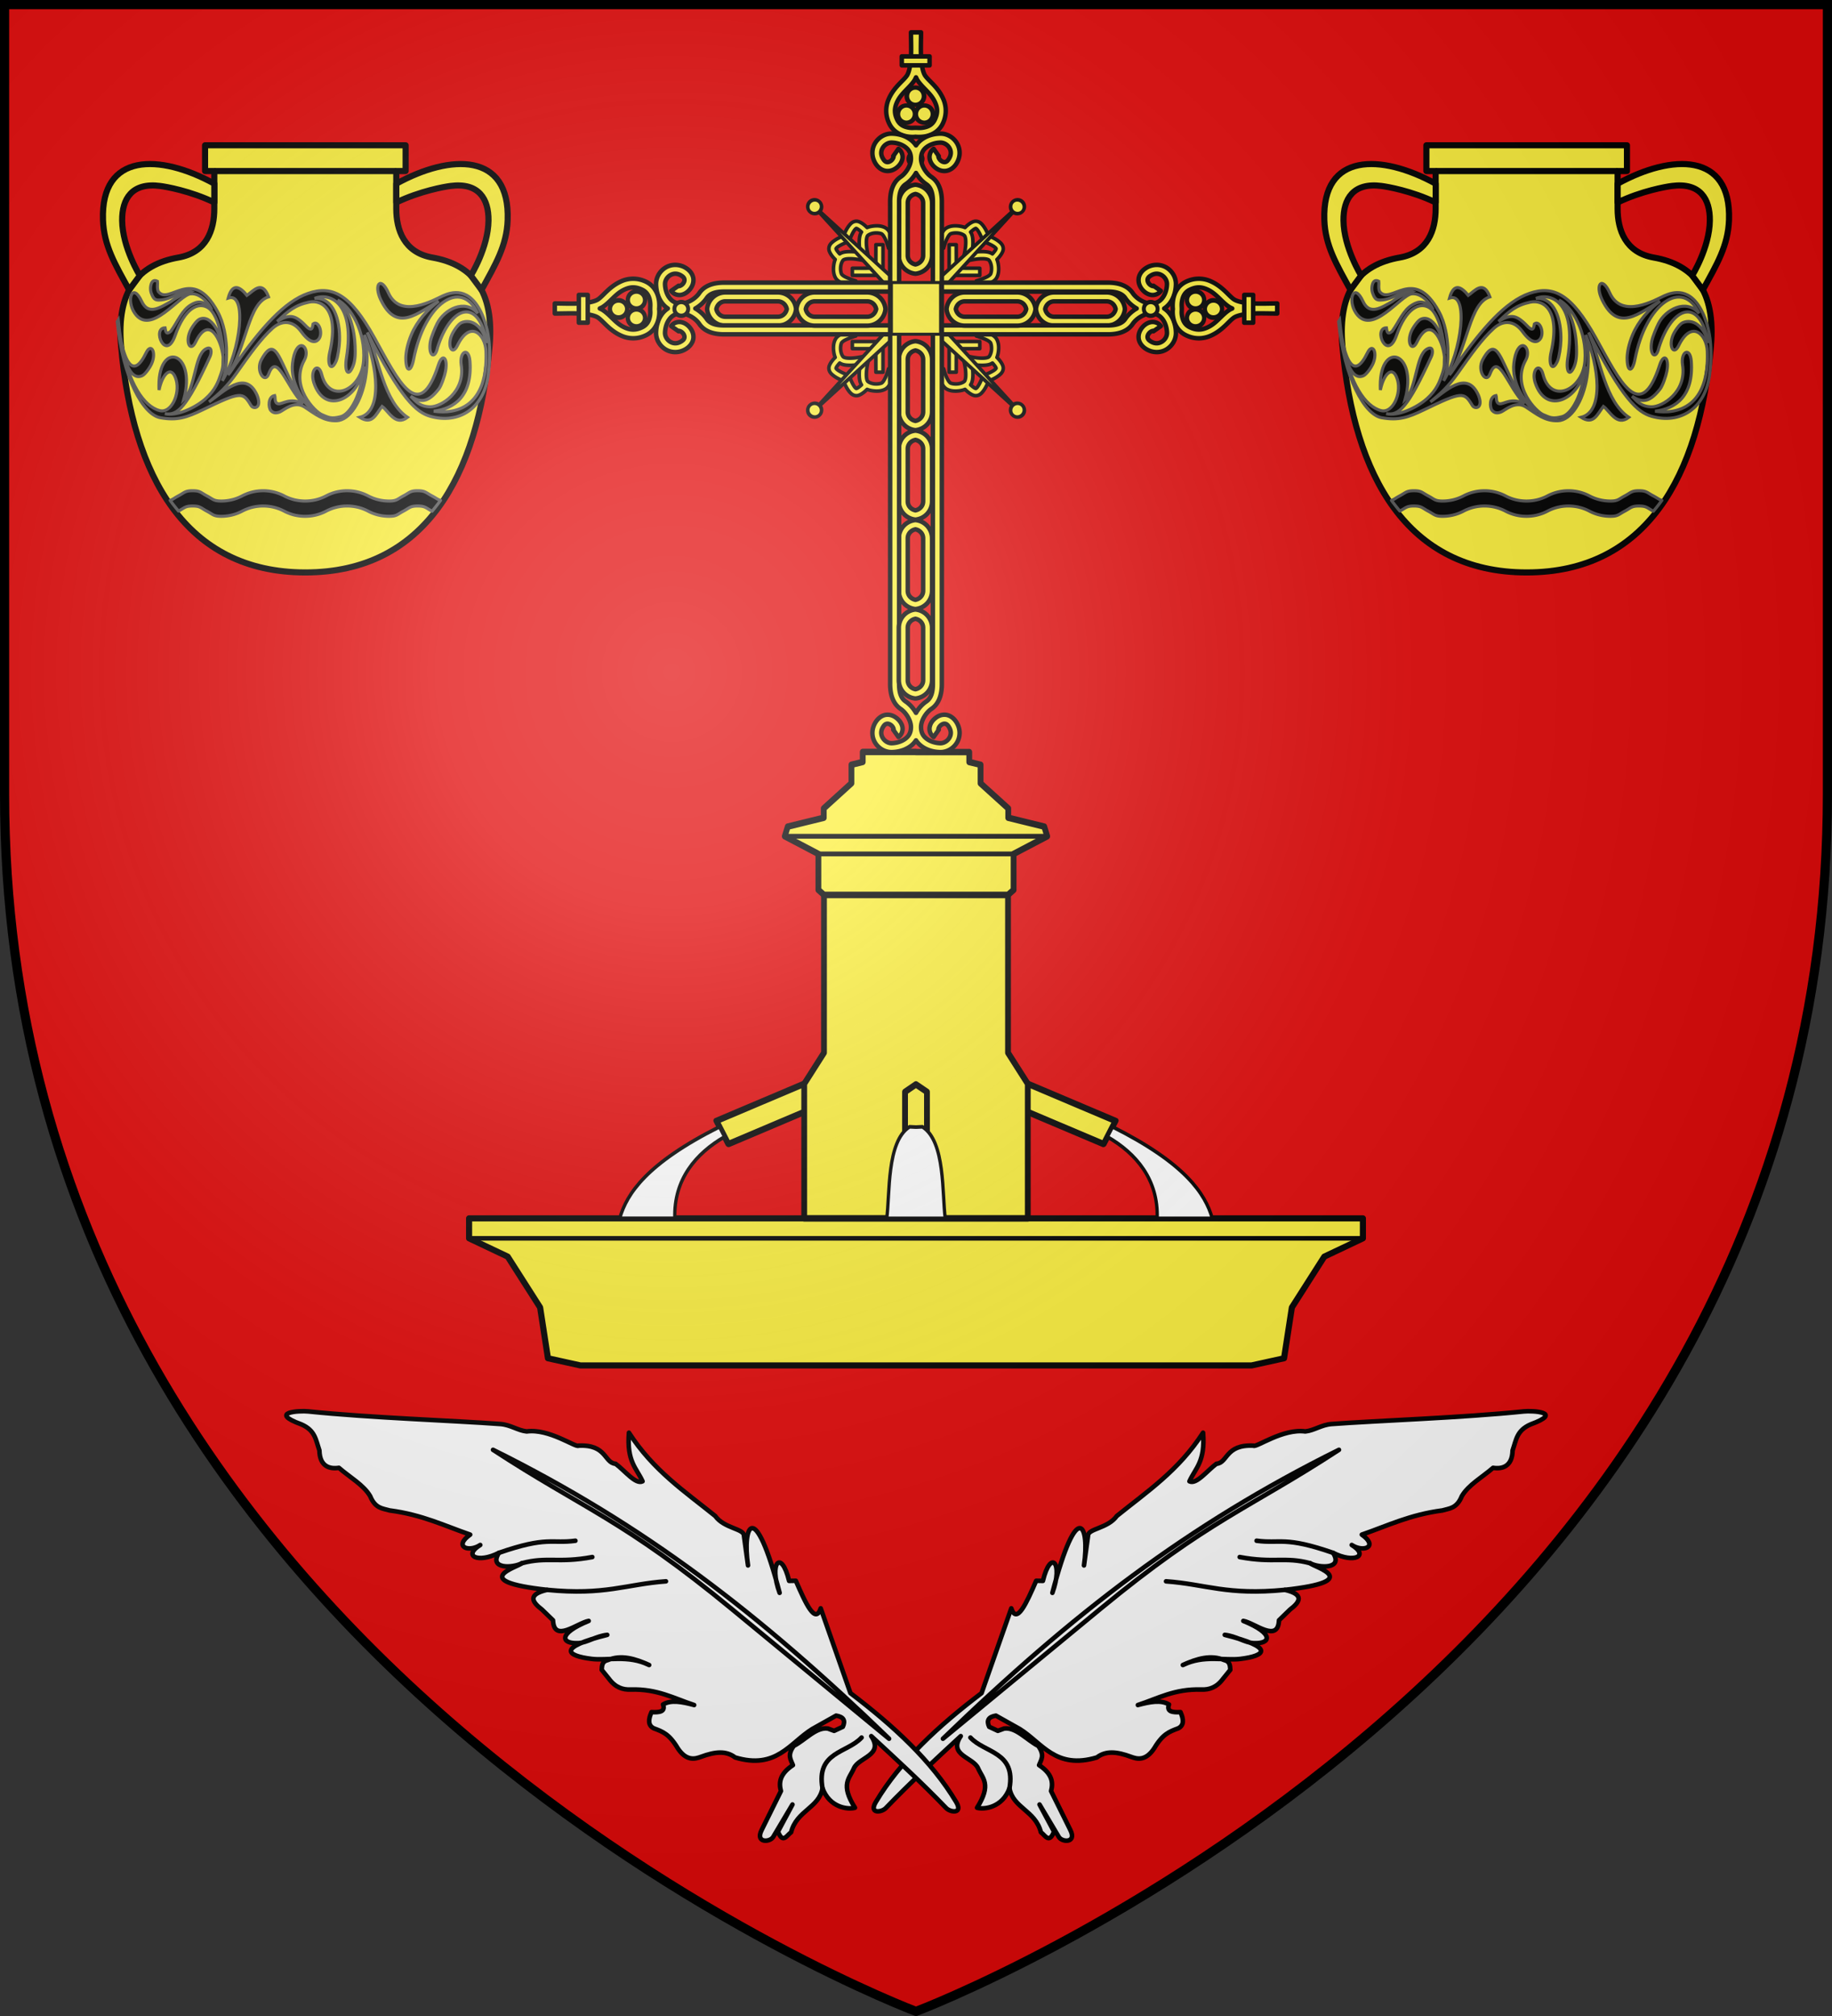
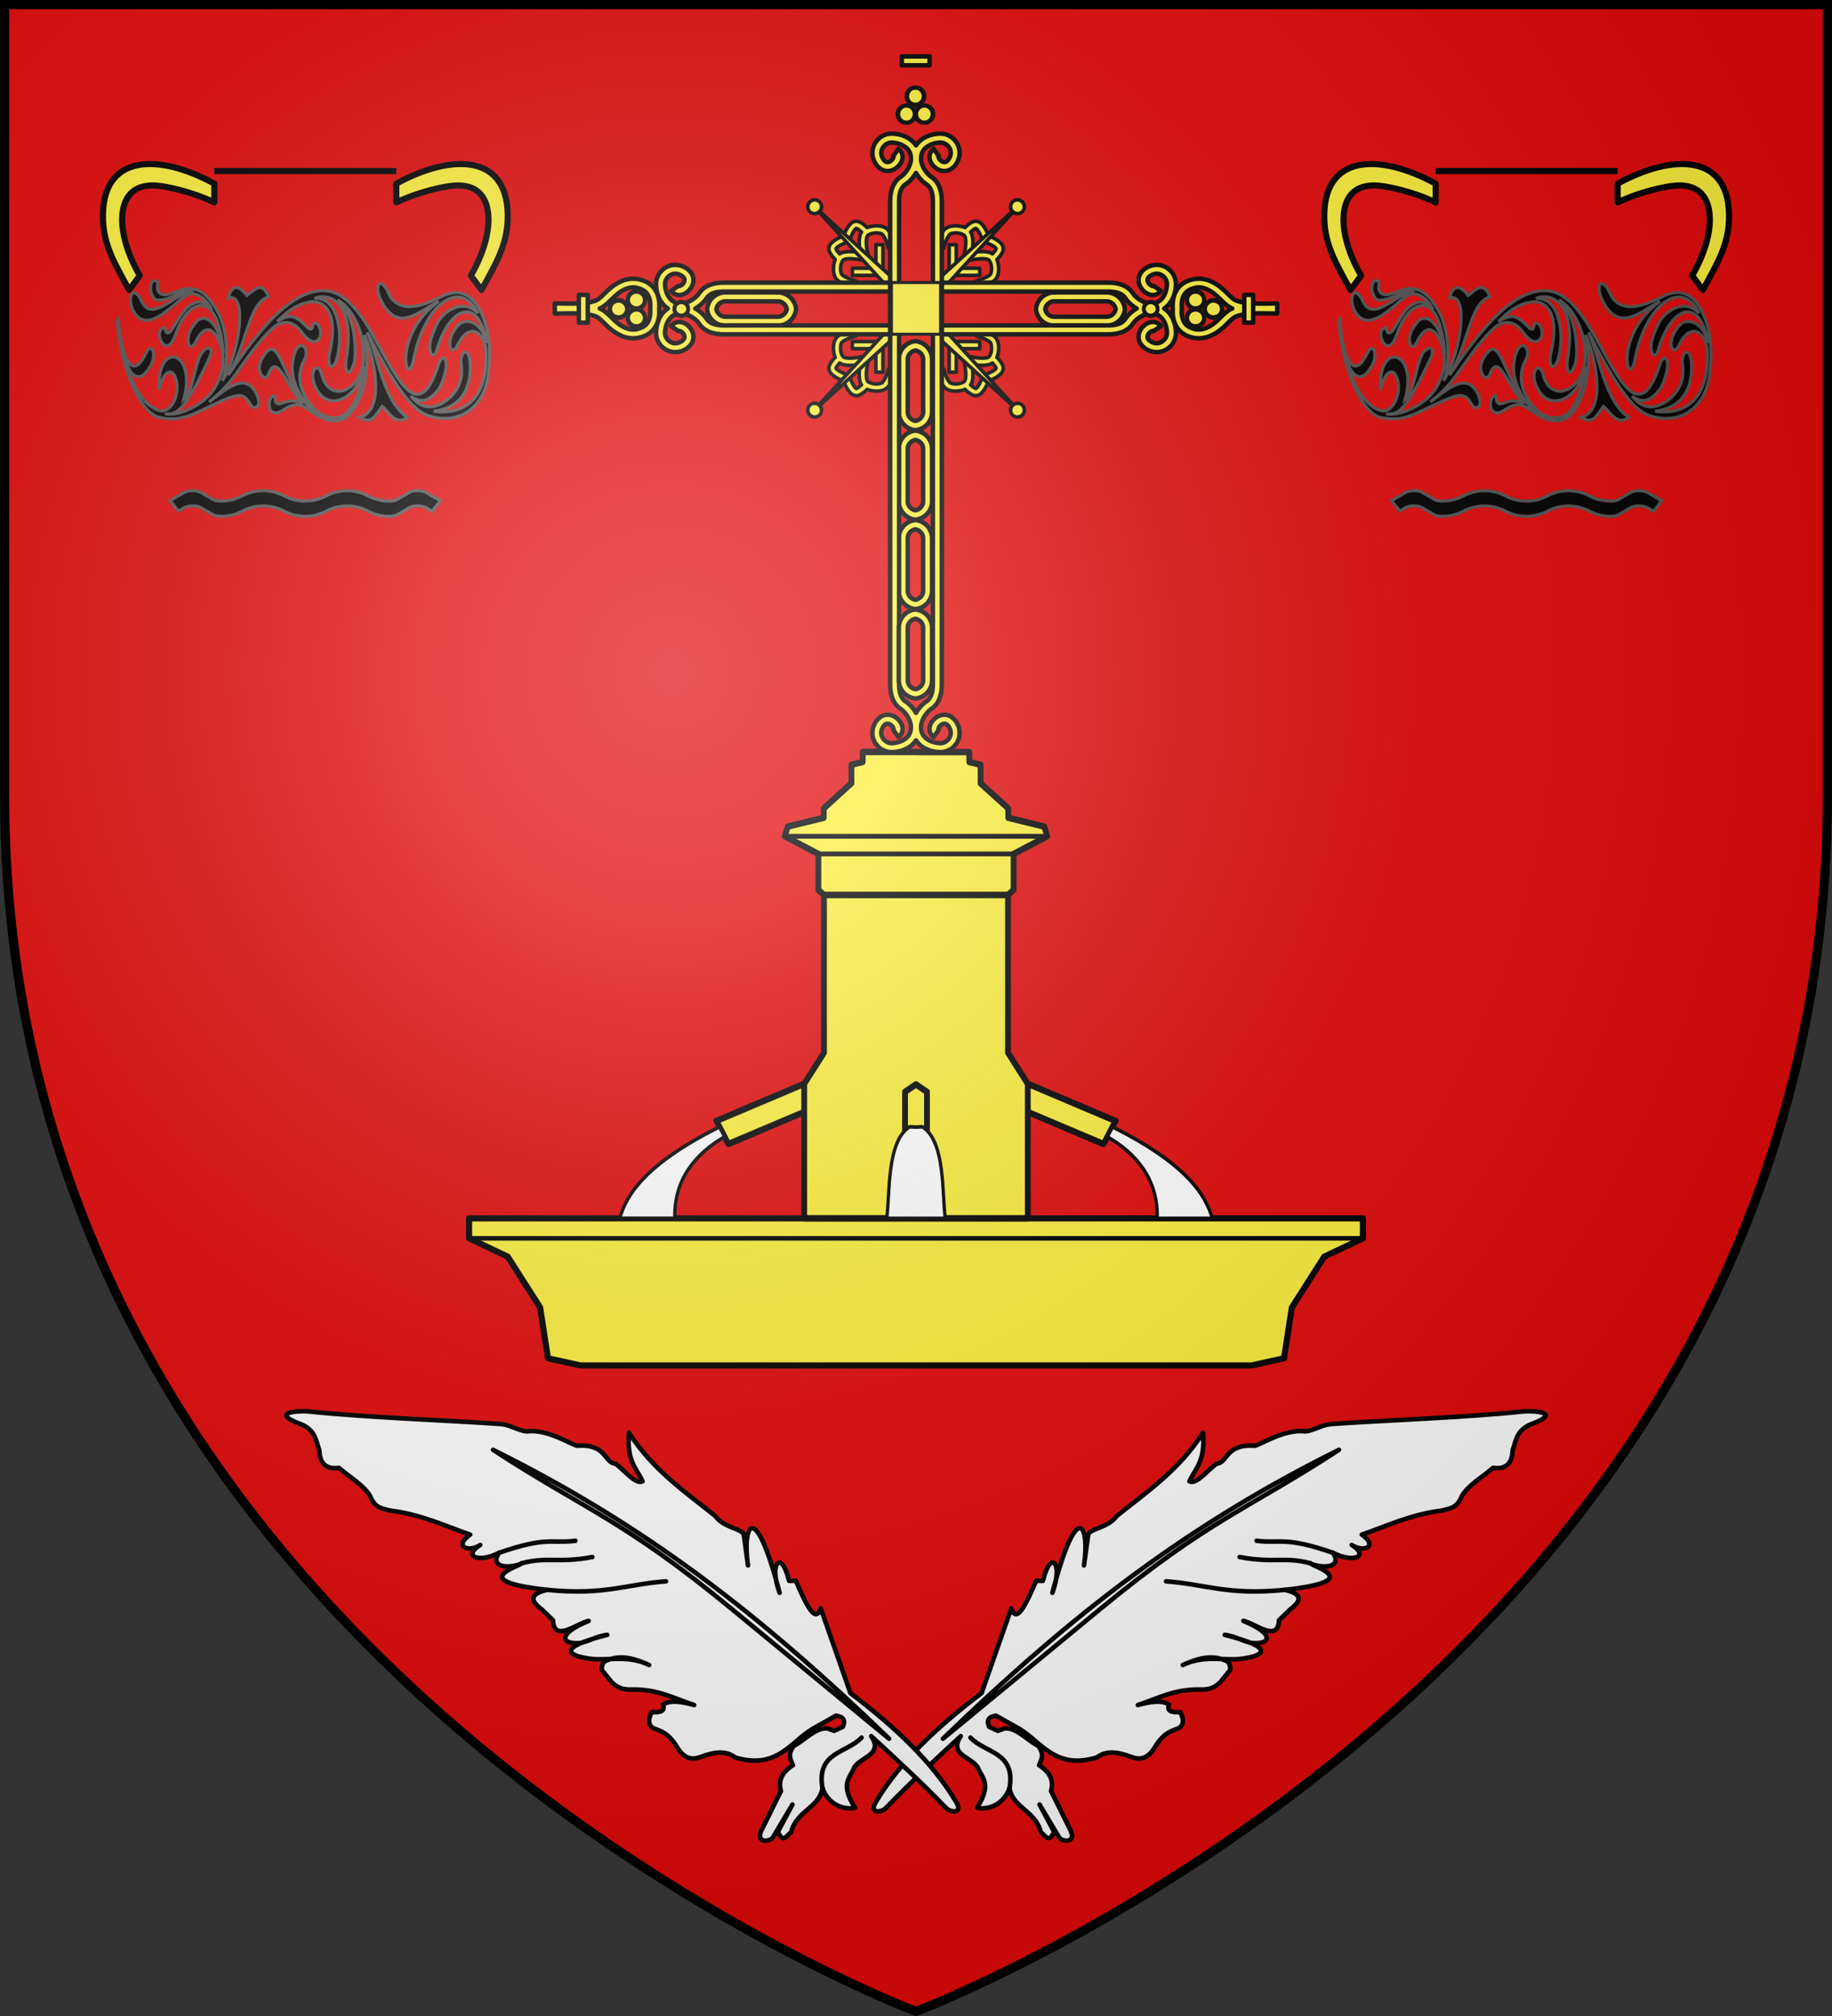
<svg xmlns="http://www.w3.org/2000/svg" xmlns:xlink="http://www.w3.org/1999/xlink" width="600" height="660" version="1.0">
  <rect width="100%" height="100%" fill="#333333" stroke="none" />
  <defs>
    <g id="b">
      <path id="a" d="M0 0v1h.5z" transform="rotate(18 3.157 -.5)" />
      <use xlink:href="#a" width="810" height="540" transform="scale(-1 1)" />
    </g>
    <g id="d">
      <use xlink:href="#b" width="810" height="540" transform="rotate(72)" />
      <use xlink:href="#b" width="810" height="540" transform="rotate(144)" />
    </g>
    <g id="g">
-       <path id="f" d="M0 0v1h.5z" transform="rotate(18 3.157 -.5)" />
      <use xlink:href="#f" width="810" height="540" transform="scale(-1 1)" />
    </g>
    <g id="h">
      <use xlink:href="#g" width="810" height="540" transform="rotate(72)" />
      <use xlink:href="#g" width="810" height="540" transform="rotate(144)" />
    </g>
    <g id="j">
      <path id="i" d="M0 0v1h.5z" transform="rotate(18 3.157 -.5)" />
      <use xlink:href="#i" width="810" height="540" transform="scale(-1 1)" />
    </g>
    <g id="k">
      <use xlink:href="#j" width="810" height="540" transform="rotate(72)" />
      <use xlink:href="#j" width="810" height="540" transform="rotate(144)" />
    </g>
    <g id="n">
      <path id="m" d="M0 0v1h.5z" transform="rotate(18 3.157 -.5)" />
      <use xlink:href="#m" width="810" height="540" transform="scale(-1 1)" />
    </g>
    <g id="o">
      <use xlink:href="#n" width="810" height="540" transform="rotate(72)" />
      <use xlink:href="#n" width="810" height="540" transform="rotate(144)" />
    </g>
    <path id="p" d="M-298.5-298.5h597V-40C298.5 246.31 0 358.5 0 358.5S-298.5 246.31-298.5-40z" />
    <path id="e" d="M2.922 27.673c0-5.952 2.317-9.844 5.579-11.013 1.448-.519 3.307-.273 5.018 1.447 2.119 2.129 2.736 7.993-3.483 9.121.658-.956.619-3.081-.714-3.787-.99-.524-2.113-.253-2.676.123-.824.552-1.729 2.106-1.679 4.108z" />
    <path id="l" d="M2.922 27.673c0-5.952 2.317-9.844 5.579-11.013 1.448-.519 3.307-.273 5.018 1.447 2.119 2.129 2.736 7.993-3.483 9.121.658-.956.619-3.081-.714-3.787-.99-.524-2.113-.253-2.676.123-.824.552-1.729 2.106-1.679 4.108z" />
    <radialGradient id="w" cx="-80" cy="-80" r="405" gradientUnits="userSpaceOnUse">
      <stop offset="0" style="stop-color:#fff;stop-opacity:.31" />
      <stop offset=".19" style="stop-color:#fff;stop-opacity:.25" />
      <stop offset=".6" style="stop-color:#6b6b6b;stop-opacity:.125" />
      <stop offset="1" style="stop-color:#000;stop-opacity:.125" />
    </radialGradient>
  </defs>
  <use xlink:href="#p" width="600" height="660" style="fill:#e20909" transform="translate(300 300)" />
  <g transform="translate(300 300)">
    <g id="q">
      <path d="M162.673 525.035c3.174-31.092 16.116-62.567 32.625-93.85l-5.81-58.545c7.738 8.318 7.58-7.052 7.15-23.239l4.022-1.788c-4.317-21.232 7.18-16.454 8.938 4.47-11.667-63.753 3.557-50.539 11.173-25.027l-5.81-18.77c-2.124-4.102 9.774-9.73 11.62-19.664 11.188-22.828 24.156-44.074 28.155-73.293 9.397 16.582 5.275 23.025 5.363 32.625 5.086.17 7.585-11.3 11.172-17.877 6.584-3.683-.224-14.003 16.983-21.004 2.105.67 12.683-18.44 26.814-22.792 5.14-3.093 7.72-8.393 13.575-11.675 25.842-14.489 75.836-39.873 110.665-60.724 4.798-2.873 24.065-10.684 7.597 5.81-6.566 7.448-4.302 13-3.521 20.449 4.389 9.889-1.194 14.155-6.758 15.75-3.76 8.491-9.953 16.983-10.725 25.474.435 8.774-4.026 10.69-7.598 13.854-18.197 11.573-28.311 24.302-41.115 36.646 13.416 2.428 6.017 10.3-3.128 8.938 13.625 1.56 6.514 10.433-8.939 9.832 10.855 6.861-4.044 12.942-10.725 12.513 3.25 1.172 37.798-4.748-7.598 22.792 13.01-2.75 12.334 3.04 8.492 10.28l-3.576 9.384c5.752 13.929-13.752 8.324-21.004 10.28 22.06-1.13 22.856 6.087 12.134 10.38-5.058 2.024-12.515.672-19.285 3.026 33.506-6.502 30.095 1.116 15.885 9.962-8.951 5.573-22.855 7.637-32.42 19.534 6.567-7.677 13.678-13.994 23.162-14.378 3.769-.844 5.028 1.66 6.333 4.1l-1.787 7.15c-1.445 7.224-5.27 10.56-9.832 12.513-16.314 6.984-23.324 17.332-33.518 26.814 6.108-5.13 12.215-9.621 18.323-8.938.42 5.055 4.353 3.785 8.938 1.34 3.964 3.427 5.883 6.853 3.129 10.28-4.351 4.407-7.587 7.57-8.7 18.454-1.512 10.193-7.326 11.153-11.411 11.488-10.006.823-16.687 3.275-20.11 9.832-21.078 18.776-36.41 6.526-53.63 4.47l-17.876-1.341c-4.217 2.83-4.259 5.66-.893 8.49h6.256l3.129-3.128c6.539-4.21 16.684.596 25.026.894 6.706 3.725 5.505 7.449 5.81 11.173 10.24 1.534 13.26 6.35 14.301 12.066l22.345 17.877c7.31 5.848-1.515 9.618-5.105 7.172l-20.368-13.876 16.088 12.066c.578 8.806-4.256 4.624-7.597 4.023-9.344-11.42-23.288-6.616-30.837-17.43 1.198 13.418-9.124 19.837-13.854 20.558 2.305-18.083-4.848-18.836-10.278-23.686-5.92-5.287-21.581.697-19.217-14.301-8.434 20.674-16.96 41.162-24.58 63.46-1.293 3.782-8.535 8.29-7.598-.893" style="opacity:1;fill:#fff;fill-opacity:1;stroke:#000;stroke-width:3;stroke-linecap:round;stroke-linejoin:round;stroke-miterlimit:4;stroke-dasharray:none;stroke-opacity:1;display:inline" transform="rotate(25 -27.724 63.137)scale(.5)" />
      <path d="M354.396 263.148c-16.815 2.968-21.615 10.221-43.511 15.839M365.121 250.635c-33.405 3.439-33.582 9.25-48.714 13.995M346.798 285.94c-32.754 19.419-48.607 18.557-72.91 27.835M238.2 479.897c-6.287-23.53-24.389-13.98-37.202-19.239M184.985 468.941c42.334-110.254 86.326-194.924 155.166-281.066-37.504 60.356-58.065 77.528-97.738 160.688z" style="opacity:1;fill:#fff;fill-opacity:1;stroke:#000;stroke-width:3;stroke-linecap:round;stroke-linejoin:round;stroke-miterlimit:4;stroke-dasharray:none;stroke-opacity:1;display:inline" transform="rotate(25 -27.724 63.137)scale(.5)" />
    </g>
    <use xlink:href="#q" width="600" height="660" transform="matrix(-1 0 0 1 0 0)" />
    <path d="M-146.368 90.37v6.533l12.644 5.99 10.62 16.641 2.565 16.641 10.648 2.348H109.89l10.649-2.348 2.564-16.641 10.62-16.641 12.645-5.99V90.37h-292.736z" style="fill:#fcef3c;fill-opacity:1;stroke:#000;stroke-width:2;stroke-linecap:butt;stroke-linejoin:round;stroke-miterlimit:4;stroke-dasharray:none;stroke-opacity:1" transform="translate(0 8.5)" />
    <path d="M58.972 29.118h34.172v8.729H58.972z" style="fill:#fcef3c;fill-opacity:1;stroke:#000;stroke-width:2.121;stroke-linecap:butt;stroke-linejoin:round;stroke-miterlimit:4;stroke-dasharray:none;stroke-opacity:1" transform="matrix(-.841 .356 .446 .869 0 8.5)" />
    <path d="M58.975 29.126h34.172v8.729H58.975z" style="fill:#fcef3c;fill-opacity:1;stroke:#000;stroke-width:2.121;stroke-linecap:butt;stroke-linejoin:round;stroke-miterlimit:4;stroke-dasharray:none;stroke-opacity:1" transform="matrix(.841 .356 -.446 .869 0 8.5)" />
    <path d="M-33.483-15.527v51.684l-7.196 10.176v44.036H40.68V46.333l-7.196-10.176v-51.684z" style="fill:#fcef3c;fill-opacity:1;stroke:#000;stroke-width:2.108;stroke-linecap:butt;stroke-linejoin:round;stroke-miterlimit:4;stroke-dasharray:none;stroke-opacity:1" transform="matrix(.9 0 0 1 0 8.5)" />
    <path d="M-19.383-62.32v3.267l-4.117.92v6.057l-10.066 8.235v3.063l-13.102 2.893-1.082 3.165 12.229 5.785v11.775l2.038 1.633h66.966l2.038-1.633v-11.775L47.75-34.72l-1.082-3.165-13.102-2.893v-3.063L23.5-52.042v-6.092l-4.117-.885v-3.267H0v-.034z" style="fill:#fcef3c;fill-opacity:1;stroke:#000;stroke-width:2.108;stroke-linecap:butt;stroke-linejoin:round;stroke-miterlimit:4;stroke-dasharray:none;stroke-opacity:1" transform="matrix(.9 0 0 1 0 8.5)" />
    <path d="M-69.66 63.669c-10.471 5.447-18.562 13.977-18.099 26.693h-20.052c2.557-8.082 9.833-18.002 36.288-29.96z" style="fill:#fff;fill-opacity:1;stroke:#000;stroke-width:1.204;stroke-linecap:butt;stroke-linejoin:round;stroke-miterlimit:4;stroke-dasharray:none;stroke-opacity:1" transform="matrix(.9 0 0 1 0 8.5)" />
    <path d="m-.021 46.507-3.967 2.45V65.76h7.977V48.956z" style="fill:#fcef3c;fill-opacity:1;stroke:#000;stroke-width:2.108;stroke-linecap:butt;stroke-linejoin:round;stroke-miterlimit:4;stroke-opacity:1" transform="matrix(.9 0 0 1 0 8.5)" />
    <path d="M-2.33 60.388c-8.424 4.82-7.119 22.058-8.318 29.981h21.296c-1.2-7.923.106-25.16-8.319-29.981L0 60.49zM69.66 63.677C80.131 69.124 88.222 77.654 87.76 90.37h20.052c-2.557-8.082-9.833-18.002-36.288-29.96z" style="fill:#fff;fill-opacity:1;stroke:#000;stroke-width:1.204;stroke-linecap:butt;stroke-linejoin:round;stroke-miterlimit:4;stroke-dasharray:none;stroke-opacity:1" transform="matrix(.9 0 0 1 0 8.5)" />
    <path d="M-47.75-34.72h95.5M-35.521-28.935H35.52" style="fill:none;fill-opacity:1;stroke:#000;stroke-width:1.581;stroke-linecap:butt;stroke-linejoin:round;stroke-miterlimit:4;stroke-dasharray:none;stroke-opacity:1" transform="matrix(.9 0 0 1 0 8.5)" />
    <path d="M153.632 396.903h292.736" style="opacity:1;fill:none;fill-opacity:1;stroke:#000;stroke-width:1.5;stroke-linecap:butt;stroke-linejoin:round;stroke-miterlimit:4;stroke-dasharray:none;stroke-opacity:1" transform="translate(-300 -291.5)" />
    <g transform="matrix(1.464 0 0 1.464 334.995 488.001)">
      <g id="r">
        <path d="M-223.425-348.397c-.467-.008-.943.069-1.407.375-.554.366-.76.872-.906 1.344s-.21.954-.25 1.406c-.03.333-.028.608-.031.875-.534.219-1.041.551-1.5.906-.917.71-1.694 1.607-2.031 2.656-.218.678-.114 1.314.031 1.938s.385 1.22.625 1.781c.48 1.124 1 2.063 1 2.063l1.719-1.032s-.453-.825-.875-1.812c-.212-.494-.428-1.023-.532-1.469-.103-.446-.083-.809-.062-.875.142-.443.681-1.175 1.344-1.687.662-.513 1.433-.777 1.812-.75.135.01.546.182 1 .562s.969.922 1.406 1.469a22 22 0 0 1 1.532 2.187h1.718s.625-1.093 1.5-2.187c.438-.547.953-1.089 1.407-1.469s.865-.553 1-.562c.378-.027 1.15.237 1.812.75.662.512 1.202 1.244 1.344 1.687.021.066.041.429-.063.875a9.3 9.3 0 0 1-.5 1.469c-.422.987-.906 1.812-.906 1.812l1.719 1.032s.519-.94 1-2.063c.24-.562.48-1.157.625-1.781s.249-1.26.031-1.938c-.337-1.05-1.114-1.946-2.031-2.656-.459-.355-.966-.687-1.5-.906-.003-.267-.002-.542-.031-.875-.04-.452-.104-.934-.25-1.406s-.352-.978-.907-1.344c-.463-.306-.94-.383-1.406-.375-.155.002-.32.016-.469.031a8.3 8.3 0 0 0-1.718.375c-.678.221-1.177.428-1.532.594a14 14 0 0 0-1.53-.594 8.3 8.3 0 0 0-1.72-.375 6 6 0 0 0-.468-.031zm-.125 2c.089-.012.211-.017.375 0 .37.038.855.163 1.312.312.915.298 1.719.688 1.719.688h.875s.804-.39 1.719-.688c.457-.149.942-.274 1.312-.312.327-.034.51.03.531.031.017.034.076.123.125.281.08.255.124.604.157.97.016.182.025.33.031.5-.702.137-1.279.52-1.813.968a12.6 12.6 0 0 0-1.687 1.75c-.31.386-.575.751-.813 1.094-.239-.339-.507-.714-.812-1.094a12.6 12.6 0 0 0-1.688-1.75c-.534-.447-1.11-.83-1.812-.969.006-.169.015-.317.031-.5.032-.365.078-.714.156-.969.05-.158.11-.247.125-.28.012-.001.067-.02.157-.032z" style="fill:#fcef3c;fill-opacity:1;stroke:#000;stroke-width:1;stroke-linecap:butt;stroke-linejoin:round;stroke-miterlimit:4;stroke-dasharray:none;stroke-opacity:1" transform="rotate(-45 -460.962 -298.103)scale(.8)" />
        <path d="m-224.363-339.272-1.406 1.406 5.344 5.344h1.437l5.344-5.344-1.406-1.406-4.657 4.625z" style="fill:#fcef3c;fill-opacity:1;stroke:#000;stroke-width:1;stroke-linecap:butt;stroke-linejoin:round;stroke-miterlimit:4;stroke-dasharray:none;stroke-opacity:1" transform="rotate(-45 -460.962 -298.103)scale(.8)" />
        <path d="m-221.207-326.96 1.5 8.233 1.5-8.233-1.5-32.968z" style="fill:#fcef3c;fill-opacity:1;stroke:#000;stroke-width:1;stroke-linecap:butt;stroke-linejoin:round;stroke-miterlimit:4;stroke-dasharray:none;stroke-opacity:1" transform="rotate(-45 -460.962 -298.103)scale(.8)" />
        <path d="M107.095-294.397a1.76 1.602 0 1 1-3.52 0 1.76 1.602 0 1 1 3.52 0z" style="opacity:1;fill:#fcef3c;fill-opacity:1;stroke:#000;stroke-width:.872;stroke-linecap:butt;stroke-linejoin:round;stroke-miterlimit:4;stroke-dasharray:none;stroke-opacity:1" transform="rotate(-45 -331.669 27.343)scale(.876 .962)" />
      </g>
      <use xlink:href="#r" id="s" width="600" height="660" x="0" y="0" transform="matrix(-1 0 0 1 -457.613 0)" />
      <use xlink:href="#r" width="600" height="660" transform="matrix(1 0 0 -1 0 -938.551)" />
      <use xlink:href="#s" width="600" height="660" transform="matrix(1 0 0 -1 0 -938.551)" />
    </g>
    <g id="u">
      <path d="M-176.855-383.719a4.104 4.104 0 0 1 4.062 3.594 1 1 0 0 1 0 .25 4.104 4.104 0 0 1-4.062 3.594h-11.75a4.104 4.104 0 0 1-4.063-3.594 1 1 0 0 1 0-.25 4.104 4.104 0 0 1 4.063-3.594zm0 2h-11.75c-1.021 0-1.815.758-2 1.719.185.96.979 1.719 2 1.719h11.75c1.021 0 1.815-.758 2-1.719-.185-.96-.979-1.719-2-1.719z" style="fill:#fcef3c;fill-opacity:1;stroke:#000;stroke-width:1;stroke-linecap:butt;stroke-linejoin:round;stroke-miterlimit:4;stroke-dasharray:none;stroke-opacity:1" transform="translate(213.668 357.498)scale(1.464)" />
      <path d="M-199.781-389.875a4.2 4.2 0 0 0-2.188.594c-1.274.768-2.144 2.172-2.125 3.719.018 1.38.376 2.856 1.25 4.093.362.512.82.976 1.375 1.344a5.2 5.2 0 0 0-1.375 1.344c-.874 1.237-1.232 2.713-1.25 4.094-.019 1.546.851 2.95 2.125 3.718 1.274.769 3.034.863 4.594-.125.961-.608 1.541-1.508 1.625-2.406s-.259-1.7-.75-2.312c-.491-.613-1.134-1.08-1.906-1.25-.772-.172-1.78.098-2.313.875l1.656 1.156c.094-.136.021-.107.22-.063.197.044.546.24.78.531.235.292.337.618.313.875-.024.258-.119.547-.687.907-.97.613-1.806.512-2.5.094-.695-.42-1.166-1.205-1.157-1.97.013-1.04.336-2.16.906-2.968s1.32-1.35 2.625-1.375c1.523-.03 3.317 1.116 4.125 2.313 1.17 1.73 3.266 2.378 5.75 2.343h37.243v-2h-37.243c-2.139.03-3.41-.456-4.093-1.469-.61-.902-1.504-1.728-2.531-2.312 1.027-.584 1.921-1.41 2.53-2.312.685-1.013 1.955-1.5 4.095-1.47h37.242v-2h-37.243c-2.484-.034-4.58.615-5.75 2.344-.808 1.197-2.602 2.343-4.125 2.313-1.305-.026-2.054-.567-2.625-1.375-.57-.808-.893-1.929-.906-2.969-.01-.764.462-1.55 1.156-1.969.695-.418 1.532-.519 2.5.094.57.36.664.65.688.906.024.258-.078.584-.312.875-.235.292-.584.488-.782.532s-.125.073-.219-.063l-1.656 1.156c.532.777 1.54 1.047 2.313.875.772-.17 1.415-.637 1.906-1.25.491-.612.834-1.414.75-2.312s-.664-1.798-1.625-2.406a4.5 4.5 0 0 0-2.406-.719z" style="fill:#fcef3c;fill-opacity:1;stroke:#000;stroke-width:1;stroke-linecap:butt;stroke-linejoin:round;stroke-miterlimit:4;stroke-dasharray:none;stroke-opacity:1" transform="translate(213.668 357.498)scale(1.464)" />
      <path d="M-209.187-386.781a6.5 6.5 0 0 0-2.75.594c-2.626 1.183-3.974 3.236-5.157 4.03-.74.498-2.389.82-4.219.907-1.829.087-3.813-.006-5.437 0v2.25c1.624.006 3.608-.087 5.438 0s3.478.41 4.218.906c1.183.795 2.531 2.848 5.156 4.031 1.774.8 3.73.838 5.625-.093 1.744-.857 2.511-2.44 2.782-3.688s.125-2.156.125-2.156.145-1.158-.125-2.406-1.038-2.83-2.781-3.688a6.6 6.6 0 0 0-2.875-.687zm-.032 1.937q.958.004 2.031.531c1.1.541 1.498 1.437 1.688 2.313s.096 1.4.094 2c-.002.526.096.874-.094 1.75s-.587 1.772-1.687 2.313c-1.434.704-2.604.663-3.938.062-2.026-.913-3.084-2.693-4.844-3.875-.22-.148-.475-.26-.719-.375.244-.114.5-.227.72-.375 1.759-1.182 2.817-2.962 4.843-3.875.667-.3 1.268-.471 1.906-.469z" style="fill:#fcef3c;fill-opacity:1;stroke:#000;stroke-width:1;stroke-linecap:butt;stroke-linejoin:round;stroke-miterlimit:4;stroke-dasharray:none;stroke-opacity:1" transform="translate(213.668 357.498)scale(1.464)" />
      <path d="M-221.375-383.162v6.218h2v-6.219z" style="opacity:1;fill:#fcef3c;fill-opacity:1;stroke:#000;stroke-width:1;stroke-linecap:butt;stroke-linejoin:round;stroke-miterlimit:4;stroke-dasharray:none;stroke-opacity:1" transform="translate(213.668 357.498)scale(1.464)" />
      <path d="M107.095-294.397a1.76 1.602 0 1 1-3.52 0 1.76 1.602 0 1 1 3.52 0z" style="opacity:1;fill:#fcef3c;fill-opacity:1;stroke:#000;stroke-width:1;stroke-linecap:butt;stroke-linejoin:round;stroke-miterlimit:4;stroke-dasharray:none;stroke-opacity:1" transform="matrix(1.282 0 0 1.408 -211.909 215.636)" />
      <path d="M107.095-294.397a1.76 1.602 0 1 1-3.52 0 1.76 1.602 0 1 1 3.52 0z" style="opacity:1;fill:#fcef3c;fill-opacity:1;stroke:#000;stroke-width:.872;stroke-linecap:butt;stroke-linejoin:round;stroke-miterlimit:4;stroke-dasharray:none;stroke-opacity:1" transform="matrix(1.602 0 0 1.76 -260.309 322.218)" />
      <path d="M107.095-294.397a1.76 1.602 0 1 1-3.52 0 1.76 1.602 0 1 1 3.52 0z" style="opacity:1;fill:#fcef3c;fill-opacity:1;stroke:#000;stroke-width:.872;stroke-linecap:butt;stroke-linejoin:round;stroke-miterlimit:4;stroke-dasharray:none;stroke-opacity:1" transform="matrix(1.602 0 0 1.76 -260.309 316.361)" />
      <path d="M107.095-294.397a1.76 1.602 0 1 1-3.52 0 1.76 1.602 0 1 1 3.52 0z" style="opacity:1;fill:#fcef3c;fill-opacity:1;stroke:#000;stroke-width:.872;stroke-linecap:butt;stroke-linejoin:round;stroke-miterlimit:4;stroke-dasharray:none;stroke-opacity:1" transform="matrix(1.602 0 0 1.76 -266.165 319.29)" />
-       <path d="M-156.855-383.719a4.104 4.104 0 0 1 4.062 3.594 1 1 0 0 1 0 .25 4.104 4.104 0 0 1-4.062 3.594h-11.75a4.104 4.104 0 0 1-4.063-3.594 1 1 0 0 1 0-.25 4.104 4.104 0 0 1 4.063-3.594zm0 2h-11.75c-1.021 0-1.815.758-2 1.719.185.96.979 1.719 2 1.719h11.75c1.021 0 1.815-.758 2-1.719-.185-.96-.979-1.719-2-1.719z" style="fill:#fcef3c;fill-opacity:1;stroke:#000;stroke-width:1;stroke-linecap:butt;stroke-linejoin:round;stroke-miterlimit:4;stroke-dasharray:none;stroke-opacity:1" transform="translate(213.668 357.498)scale(1.464)" />
    </g>
    <use xlink:href="#u" width="600" height="660" transform="matrix(-1 0 0 1 .001 0)" />
-     <path d="M5.264-216.356a6.01 6.01 0 0 1-5.262 5.948 1.5 1.5 0 0 1-.366 0 6.01 6.01 0 0 1-5.262-5.948v-17.203a6.01 6.01 0 0 1 5.262-5.948q.182-.024.366 0a6.01 6.01 0 0 1 5.262 5.948zm-2.929 0v-17.203c0-1.496-1.11-2.658-2.516-2.929-1.407.271-2.517 1.433-2.517 2.929v17.203c0 1.495 1.11 2.657 2.517 2.928 1.406-.27 2.516-1.433 2.516-2.928zM9.747-263.694a9.5 9.5 0 0 0-.869-4.026c-1.732-3.844-4.74-5.818-5.902-7.55-.728-1.083-1.2-3.498-1.327-6.176s.009-5.584 0-7.961h-3.294c-.009 2.377.127 5.282 0 7.96-.127 2.68-.6 5.094-1.327 6.177-1.163 1.732-4.17 3.706-5.902 7.55-1.17 2.595-1.227 5.461.137 8.235 1.255 2.553 3.571 3.676 5.399 4.072s3.157.183 3.157.183 1.695.213 3.523-.183 4.144-1.52 5.399-4.072a9.7 9.7 0 0 0 1.006-4.21zm-2.836-.046q-.005 1.4-.778 2.974c-.792 1.61-2.103 2.192-3.386 2.47-1.283.279-2.049.14-2.928.138-.77-.003-1.28.14-2.562-.137-1.283-.279-2.594-.86-3.386-2.471-1.032-2.1-.971-3.812-.092-5.765 1.337-2.966 3.944-4.515 5.674-7.092.216-.322.381-.696.549-1.052.167.356.333.73.549 1.052 1.73 2.577 4.336 4.126 5.673 7.092.44.976.69 1.856.687 2.791z" style="fill:#fcef3c;fill-opacity:1;stroke:#000;stroke-width:1.464;stroke-linecap:butt;stroke-linejoin:round;stroke-miterlimit:4;stroke-dasharray:none;stroke-opacity:1" />
    <path d="M4.45-281.538h-9.106v2.928H4.45z" style="fill:#fcef3c;fill-opacity:1;stroke:#000;stroke-width:1.464;stroke-linecap:butt;stroke-linejoin:round;stroke-miterlimit:4;stroke-dasharray:none;stroke-opacity:1" />
-     <path d="M107.095-294.397a1.76 1.602 0 1 1-3.52 0 1.76 1.602 0 1 1 3.52 0z" style="fill:#fcef3c;fill-opacity:1;stroke:#000;stroke-width:1;stroke-linecap:butt;stroke-linejoin:round;stroke-miterlimit:4;stroke-dasharray:none;stroke-opacity:1" transform="matrix(0 1.282 -1.408 0 -414.677 -383)" />
+     <path d="M107.095-294.397z" style="fill:#fcef3c;fill-opacity:1;stroke:#000;stroke-width:1;stroke-linecap:butt;stroke-linejoin:round;stroke-miterlimit:4;stroke-dasharray:none;stroke-opacity:1" transform="matrix(0 1.282 -1.408 0 -414.677 -383)" />
    <path d="M107.095-294.397a1.76 1.602 0 1 1-3.52 0 1.76 1.602 0 1 1 3.52 0z" style="fill:#fcef3c;fill-opacity:1;stroke:#000;stroke-width:.872;stroke-linecap:butt;stroke-linejoin:round;stroke-miterlimit:4;stroke-dasharray:none;stroke-opacity:1" transform="matrix(0 1.602 -1.76 0 -521.259 -431.399)" />
    <path d="M107.095-294.397a1.76 1.602 0 1 1-3.52 0 1.76 1.602 0 1 1 3.52 0z" style="fill:#fcef3c;fill-opacity:1;stroke:#000;stroke-width:.872;stroke-linecap:butt;stroke-linejoin:round;stroke-miterlimit:4;stroke-dasharray:none;stroke-opacity:1" transform="matrix(0 1.602 -1.76 0 -515.402 -431.399)" />
    <path d="M107.095-294.397a1.76 1.602 0 1 1-3.52 0 1.76 1.602 0 1 1 3.52 0z" style="fill:#fcef3c;fill-opacity:1;stroke:#000;stroke-width:.872;stroke-linecap:butt;stroke-linejoin:round;stroke-miterlimit:4;stroke-dasharray:none;stroke-opacity:1" transform="matrix(0 1.602 -1.76 0 -518.33 -437.255)" />
    <path d="M5.264-165.136a6.01 6.01 0 0 1-5.262 5.948 1.5 1.5 0 0 1-.366 0 6.01 6.01 0 0 1-5.262-5.948v-17.203a6.01 6.01 0 0 1 5.262-5.948q.182-.022.366 0a6.01 6.01 0 0 1 5.262 5.948zm-2.929 0v-17.203c0-1.495-1.11-2.657-2.516-2.928-1.407.27-2.517 1.433-2.517 2.928v17.203c0 1.495 1.11 2.658 2.517 2.928 1.406-.27 2.516-1.433 2.516-2.928zM5.264-135.854a6.01 6.01 0 0 1-5.262 5.948 1.5 1.5 0 0 1-.366 0 6.01 6.01 0 0 1-5.262-5.948v-17.203a6.01 6.01 0 0 1 5.262-5.948q.182-.022.366 0a6.01 6.01 0 0 1 5.262 5.948zm-2.929 0v-17.203c0-1.495-1.11-2.657-2.516-2.928-1.407.27-2.517 1.433-2.517 2.928v17.203c0 1.495 1.11 2.658 2.517 2.928 1.406-.27 2.516-1.433 2.516-2.928zM5.264-106.572a6.01 6.01 0 0 1-5.262 5.948 1.5 1.5 0 0 1-.366 0 6.01 6.01 0 0 1-5.262-5.948v-17.203a6.01 6.01 0 0 1 5.262-5.948q.182-.022.366 0a6.01 6.01 0 0 1 5.262 5.948zm-2.929 0v-17.203c0-1.495-1.11-2.657-2.516-2.928-1.407.27-2.517 1.433-2.517 2.928v17.203c0 1.495 1.11 2.658 2.517 2.928 1.406-.27 2.516-1.433 2.516-2.928z" style="fill:#fcef3c;fill-opacity:1;stroke:#000;stroke-width:1.464;stroke-linecap:butt;stroke-linejoin:round;stroke-miterlimit:4;stroke-dasharray:none;stroke-opacity:1" />
    <path d="M292.031 43.75c-2.263-.028-4.312 1.26-5.437 3.125s-1.259 4.434.187 6.719c.891 1.407 2.217 2.252 3.531 2.375 1.315.122 2.479-.375 3.375-1.094.897-.72 1.594-1.651 1.844-2.781s-.144-2.596-1.281-3.375l-1.719 2.406c.2.137.158.023.094.313s-.354.813-.781 1.156-.905.504-1.281.468c-.377-.035-.786-.198-1.313-1.03-.897-1.419-.738-2.64-.125-3.657s1.757-1.701 2.875-1.687c1.522.019 3.16.508 4.344 1.343 1.183.836 1.962 1.933 2 3.844.044 2.23-1.624 4.848-3.375 6.031-2.533 1.711-3.489 4.768-3.438 8.407v157.343c-.05 3.638.905 6.727 3.438 8.438 1.75 1.183 3.42 3.801 3.375 6.031-.038 1.911-.817 3.008-2 3.844s-2.822 1.324-4.344 1.344c-1.118.013-2.262-.703-2.875-1.72s-.772-2.237.125-3.655c.527-.833.936-.965 1.313-1s.853.125 1.28.468.718.835.782 1.125.106.207-.094.344l1.719 2.406c1.137-.779 1.532-2.244 1.281-3.375-.25-1.13-.947-2.062-1.844-2.781-.896-.72-2.06-1.248-3.375-1.125s-2.64.999-3.53 2.406c-1.447 2.285-1.314 4.854-.188 6.719 1.125 1.865 3.174 3.122 5.437 3.094 2.022-.026 4.188-.533 6-1.813a7.7 7.7 0 0 0 1.969-2.031 7.7 7.7 0 0 0 1.969 2.031c1.812 1.28 3.978 1.787 6 1.813 2.263.028 4.312-1.229 5.437-3.094.563-.933.881-2.056.875-3.219-.005-1.162-.34-2.358-1.062-3.5-.891-1.407-2.217-2.283-3.531-2.406s-2.479.406-3.375 1.125c-.897.72-1.563 1.651-1.813 2.781s.144 2.596 1.281 3.375l1.688-2.406c-.2-.137-.158-.054-.094-.344s.354-.782.781-1.125.905-.504 1.281-.469c.377.036.786.168 1.313 1 .897 1.419.77 2.64.156 3.657-.613 1.016-1.788 1.732-2.906 1.719-1.522-.02-3.16-.509-4.344-1.344-1.183-.836-1.962-1.933-2-3.844-.044-2.23 1.624-4.848 3.375-6.031 2.533-1.711 3.489-4.8 3.438-8.438V66.313c.05-3.639-.905-6.696-3.438-8.407-1.75-1.183-3.42-3.801-3.375-6.031.038-1.911.817-3.008 2-3.844s2.822-1.324 4.344-1.343c1.118-.014 2.293.67 2.906 1.687.614 1.016.741 2.238-.156 3.656-.527.833-.936.996-1.312 1.032-.377.035-.854-.126-1.282-.47-.427-.342-.717-.866-.781-1.156s-.106-.175.094-.312l-1.688-2.406c-1.137.779-1.531 2.244-1.281 3.375s.916 2.062 1.813 2.781 2.06 1.216 3.375 1.094c1.314-.123 2.64-.968 3.53-2.375.724-1.142 1.058-2.369 1.063-3.532a6.1 6.1 0 0 0-.875-3.187c-1.125-1.865-3.174-3.153-5.437-3.125-2.022.026-4.188.564-6 1.844a7.6 7.6 0 0 0-1.969 2 7.6 7.6 0 0 0-1.969-2c-1.812-1.28-3.978-1.818-6-1.844zM300 56.625c.856 1.504 2.054 2.795 3.375 3.688 1.483 1.001 2.2 2.867 2.156 6v157.343c.044 3.132-.673 4.999-2.156 6-1.32.893-2.52 2.215-3.375 3.719-.856-1.504-2.054-2.826-3.375-3.719-1.483-1.001-2.2-2.868-2.156-6V66.313c-.044-3.133.673-4.999 2.156-6 1.32-.893 2.52-2.184 3.375-3.688z" style="fill:#fcef3c;fill-opacity:1;stroke:#000;stroke-width:1.464;stroke-linecap:butt;stroke-linejoin:round;stroke-miterlimit:4;stroke-dasharray:none;stroke-opacity:1" transform="translate(-300 -300)" />
    <path d="M5.263-77.29a6.01 6.01 0 0 1-5.261 5.948 1.5 1.5 0 0 1-.366 0 6.01 6.01 0 0 1-5.262-5.948v-17.203a6.01 6.01 0 0 1 5.262-5.948q.182-.023.366 0a6.01 6.01 0 0 1 5.261 5.948zm-2.928 0v-17.203c0-1.495-1.11-2.657-2.516-2.928-1.407.27-2.517 1.433-2.517 2.928v17.203c0 1.495 1.11 2.658 2.517 2.928 1.406-.27 2.516-1.433 2.516-2.928z" style="fill:#fcef3c;fill-opacity:1;stroke:#000;stroke-width:1.464;stroke-linecap:butt;stroke-linejoin:round;stroke-miterlimit:4;stroke-dasharray:none;stroke-opacity:1" />
    <path d="M-8.064-207.507H8.064v16.929H-8.064z" style="fill:#fcef3c;fill-opacity:1;stroke:#000;stroke-width:1;stroke-linecap:butt;stroke-linejoin:round;stroke-miterlimit:4;stroke-dasharray:none;stroke-opacity:1" />
    <g id="v">
-       <path d="M-1114.094-252.437V-244h3.032v12.313c0 6.995-2.526 14.366-11.782 16-13.253 2.338-20.312 11.016-18.75 28.968 3.709 42.615 21.17 74.125 60.344 74.125s56.635-31.51 60.344-74.125c1.562-17.952-5.497-26.63-18.75-28.969-9.256-1.633-11.813-9.004-11.813-16V-244h3.063v-8.437h-65.688z" style="fill:#fcef3c;fill-opacity:1;stroke:#000;stroke-width:2;stroke-linecap:butt;stroke-linejoin:round;stroke-miterlimit:4;stroke-dasharray:none;stroke-opacity:1" transform="translate(1281.253)" />
      <path d="M-1051.454-239.865c17.844-9.807 37.229-10.248 36.466 11.872-.29 8.445-3.996 14.575-8.565 22.91l-3.494-4.713s5.694-9.103 5.785-18.017c.072-7.128-3.211-12.492-12.41-11.31-2.008.257-9.885 1.62-17.782 5.395zM-1111.053-239.865c-17.844-9.807-37.229-10.248-36.466 11.872.29 8.445 3.996 14.575 8.565 22.91l3.495-4.713s-5.695-9.103-5.786-18.017c-.072-7.128 3.211-12.492 12.41-11.31 2.008.257 9.885 1.62 17.782 5.395z" style="fill:#fcef3c;fill-opacity:1;stroke:#000;stroke-width:2;stroke-linecap:butt;stroke-linejoin:round;stroke-miterlimit:4;stroke-dasharray:none;stroke-opacity:1" transform="translate(1281.253)" />
      <path d="M-1111.062-244h59.593" style="opacity:1;fill:#fcef3c;fill-opacity:1;stroke:#000;stroke-width:2;stroke-linecap:butt;stroke-linejoin:round;stroke-miterlimit:4;stroke-dasharray:none;stroke-opacity:1" transform="translate(1281.253)" />
      <path d="M-818.156 160.656c-2.506 0-2.664.621-4.688 1.688-1.297.683-1.818 1.197-2.687 1.469a59 59 0 0 0 2.75 3.5c1.955-1.043 2.149-1.657 4.625-1.657 2.507 0 2.631.62 4.656 1.688 2.024 1.066 2.181 1.687 4.688 1.687s4.85-.62 6.875-1.687a14.7 14.7 0 0 1 6.875-1.688c2.506 0 4.85.62 6.875 1.688a14.7 14.7 0 0 0 6.875 1.687c2.506 0 4.85-.62 6.875-1.687a14.7 14.7 0 0 1 6.875-1.688c2.506 0 4.85.621 6.875 1.688a14.7 14.7 0 0 0 6.875 1.687c2.506 0 2.663-.62 4.687-1.687s2.15-1.688 4.656-1.688 2.664.621 4.688 1.688c.015.008.016.023.031.031a59 59 0 0 0 2.781-3.562c-.94-.263-1.459-.756-2.812-1.47-2.024-1.066-2.182-1.687-4.688-1.687-2.507 0-2.631.62-4.656 1.688-2.024 1.066-2.181 1.687-4.687 1.687s-4.85-.62-6.875-1.687a14.7 14.7 0 0 0-6.875-1.688c-2.507 0-4.85.62-6.875 1.688a14.7 14.7 0 0 1-6.875 1.687c-2.507 0-4.851-.62-6.875-1.687a14.7 14.7 0 0 0-6.875-1.688c-2.507 0-4.851.621-6.875 1.688a14.7 14.7 0 0 1-6.875 1.687c-2.507 0-2.664-.62-4.688-1.687-2.025-1.067-2.15-1.688-4.656-1.688z" style="fill:#000;fill-opacity:1;stroke:#555;stroke-width:1;stroke-linecap:butt;stroke-linejoin:round;stroke-miterlimit:4;stroke-dasharray:none;stroke-opacity:1" transform="translate(981.253 -300)" />
      <path d="M-1130.579-208.15c-1.39.102-1.6 2.723-1.193 3.913.735 2.148 1.32 2.52 2.722 2.47 4.349-.15 7.652-3.759 10.077-2.868-1.74.535-4.711 2.144-6.326 3.373-3.422 1.907-7.38 4.638-9.533-.036-3.023-6.564-5.21-.436-2.31 3.808 5.27 7.71 14.586-5.973 18.31-6.322 3.724-.348 6.622 4.187 6.905 5.183-2.716-3.238-4.722-2.77-6.74-1.591-3.026 1.768-4.267 5.337-6.615 8.646-1.54 1.379-1.72.13-1.913-1.098-4.43.043.23 11.336 3.33 2.428 3.118-8.954 7.644-11.037 10.813-8.976 2.267 1.474 4.067 6.104 4.868 13.46.03.545.036 1.072.03 1.59-.463-6.902-4.049-13.021-7.772-11.325-1.006.458-2.554 2.718-3.101 3.98-1.611 3.714.192 6.896 1.819 3.523 4.408-9.137 8.432-.841 9.024 4.829-.115 2.02.18 2.952-.691 5.513-.872 2.56-1.796 5.326-5.133 8.257s-9.411 5.744-13.263 4.821c4.111.708 6.998-1.723 14.817-18.74.55-1.196.677-3.666-1.5-2.38-3.676 2.171-3.228 12.73-7.112 16.446 4.398-16.066-8.946-19.58-8.097-3.067 1.178-5.693 4.245-8.274 5.629-3.236 1.269 4.622-1.649 10.877-5.346 9.985-5.41-1.305-10.22-9.233-12.638-21.564 1.223 5.786 3.156 11.804 6.844 10.125 1.006-.458 2.554-2.72 3.101-3.98 1.612-3.715-.191-6.897-1.818-3.524-4.43 9.18-6.989 1.798-8.104-3.479-.469-2.22-.756-4.69-1.015-7.297l-.349.56c1.847 18.62 8.505 30.457 14.09 31.47 5.535 1.003 8.7-.075 13.851-2.56 12.578-6.065 13.168-5.962 15.864-1.46.811 1.353 3.73 1.01 2.02-3.306-3.838-8.75-11.29-.892-15.75 2.157 3.21-2.666 5.79-4.87 9.112-9.582 4.01-5.686 7.82-11.079 11.713-14.558 2.556-2.285 6.314-3.042 9.362 1.145 2.779 3.82 4.61 3.635 5.593 2.61 1.823-1.901.075-6.581-1.713-5.148-.194 1.229-.373 2.477-1.913 1.098-3.95-4.168-5.684-4.446-9.846-1.901 3.579-3.443 5.893-5.364 10.413-6.323s9.923 2.823 6.803 16.392c-.964 4.194.5 6.577 2.109 2.86.546-1.262 1.046-4.614 1.104-6.611.205-6.976-2.021-14.213-8.173-13.876 5.355-2.13 13.292 1.919 10.435 19.435-.714 4.379.54 6.631 2.109 2.849.875-2.11.792-4.603.726-6.6-.179-5.452-1.882-12.162-5.72-15.151 4.153 2.042 9.24 10.293 8.49 19.967-.75 9.675-11.21 14.257-13.709 4.401-1.05-4.143-3.892-1.608-2.622 2.573 3.569 11.101 14.856 5.58 16.457-5.246-.873 9.418-4.487 15.702-7.648 16.508-3.156.804-3.92.25-6.134-.67-2.21-.917-10.557-9.144-5.734-17.867 1.742-3.15-.657-6.643-2.575-3.524-.651 1.06-1.063 2.594-1.3 4.541-.806 6.633 3.785 13.445 7.742 16.05-11.48-7.464-11.63-28.866-17.95-17.184-1.968 3.637 1.156 8.03 2.388 4.678 2.75-7.473 5.936 4.442 11.286 9.692-4.375-2.102-6.707.229-8.103.054-1.395-.174-.947-2.067-1.193-2.7-2.26.37-2.11 3.91-1.311 4.85.8.942 1.776 1.007 2.994.516 1.218-.492 4.666-3.836 8.116-1.589 3.45 2.248 6.182 4.637 10.46 4.475 4.313-.163 8.23-6.312 9.497-14.204.706-4.396.66-9.317-.36-13.91 4.199 10.222 6.098 25.128-1.548 26.995 4.142 2.634 5.301-1.068 7.306-3.58 2.106 1.447 4.305 6.66 8.328 3.583-7.739-5.23-9.129-18.15-13.152-27.81 10.966 21.842 16.11 26.2 20.629 27.48 9.215 2.61 17.57-2.349 18.995-13.78s-1.063-17.091-1.93-19.314c-4.157-9.676-10.295-7.531-12.933-6.364-2.707 1.197-13.922 7.863-17.859-.947-2.544-5.694-4.923-2.741-2.466 2.323 5.295 10.916 12.158 4.108 18.938.389-3.645 2.713-7.026 6.37-8.969 10.96-1.311 3.098-1.807 5.993-1.808 7.64 0 4.851 1.737 4.765 2.564.436 3.57-18.447 15.616-26.583 20.991-15.06-4.24-4.945-11.016-1.189-13.271 3.325-.718 1.438-1.924 4.252-2.215 5.8-.858 4.557 1.4 6.352 2.333 2.104 4.387-13.93 13.582-16.61 16.13-1.454-1.206-5.523-5.014-8.216-8.37-6.688-1.005.458-2.553 2.719-3.1 3.98-1.611 3.714.186 6.896 1.813 3.523 4.174-8.653 9.162-3.75 9.379 1.798.715 18.263-9.693 20.75-17.094 19.647 6.783-.815 12.692-4.983 11.855-16.4-.415-4.784-3.54-3.143-2.859 1.28 1.37 8.906-6.652 13.743-10.165 13.69-3.513-.052-4.829-1.918-6.395-3.47 2.967 1.958 5.495 2.44 9.207-2.363.859-1.111 1.918-4.251 2.209-5.798.858-4.558-1.058-6.008-2.327-2.106-6.385 19.632-13.083 5.363-20.955-8.868-7.981-14.43-13.95-17.212-21.71-14.543s-15.398 11.356-23.822 23.304c-.722 1.024-1.49 2.394-2.414 3.416 6.235-9.652 6.539-23.49 13.265-25.579-2.105-5.676-4.97-1.916-7.076-.47-2.004-2.513-4.683-4.55-6.142.868 6.422-2.123 3.97 17.551-1.935 27.086 1.313-3.066 1.456-6.747 1.397-10.65-.195-3.626-.82-8.123-2.923-11.987-8.327-15.29-15.897-1.803-19.437-6.616-.486-1.018-.147-2.571-.266-3.328-.342-.18-.64-.248-.898-.23z" style="opacity:.99;fill:#000;fill-opacity:1;stroke:#555;stroke-width:1;stroke-linecap:butt;stroke-linejoin:miter;stroke-miterlimit:4;stroke-dasharray:none;stroke-opacity:1" transform="translate(1281.253)" />
    </g>
    <use xlink:href="#v" width="600" height="660" transform="translate(-400)" />
  </g>
  <use xlink:href="#p" width="600" height="660" style="fill:url(#w)" transform="translate(300 300)" />
  <use xlink:href="#p" width="600" height="660" style="fill:none;stroke:#000;stroke-width:3" transform="translate(300 300)" />
</svg>